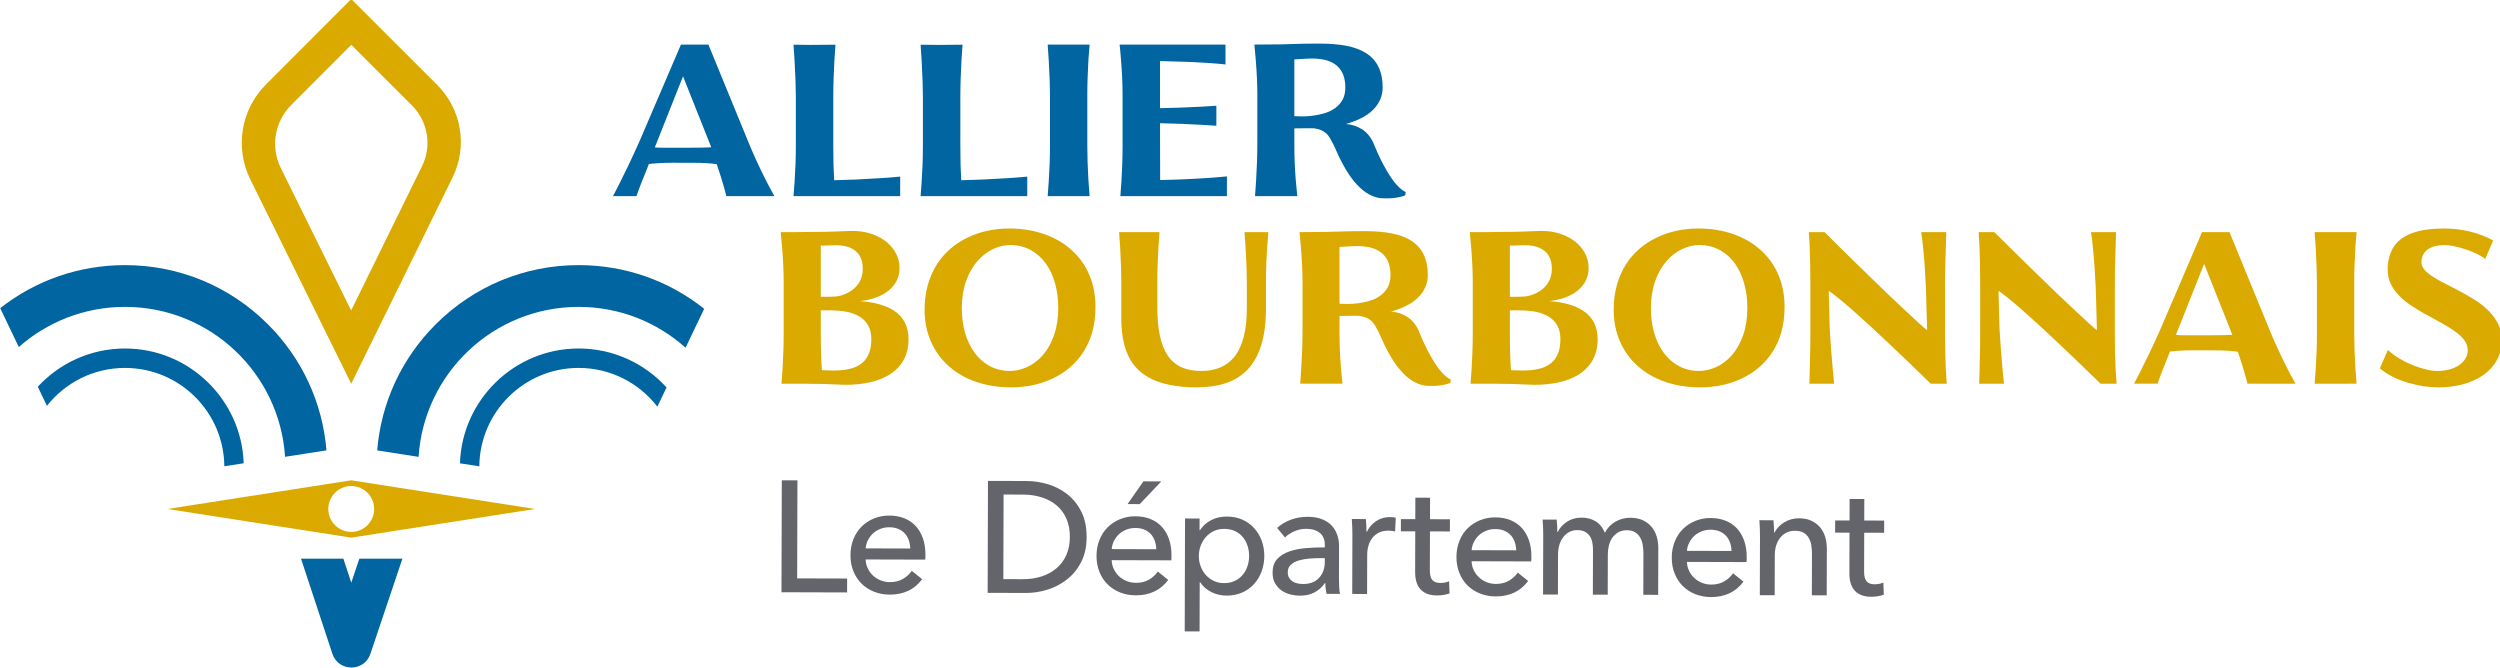
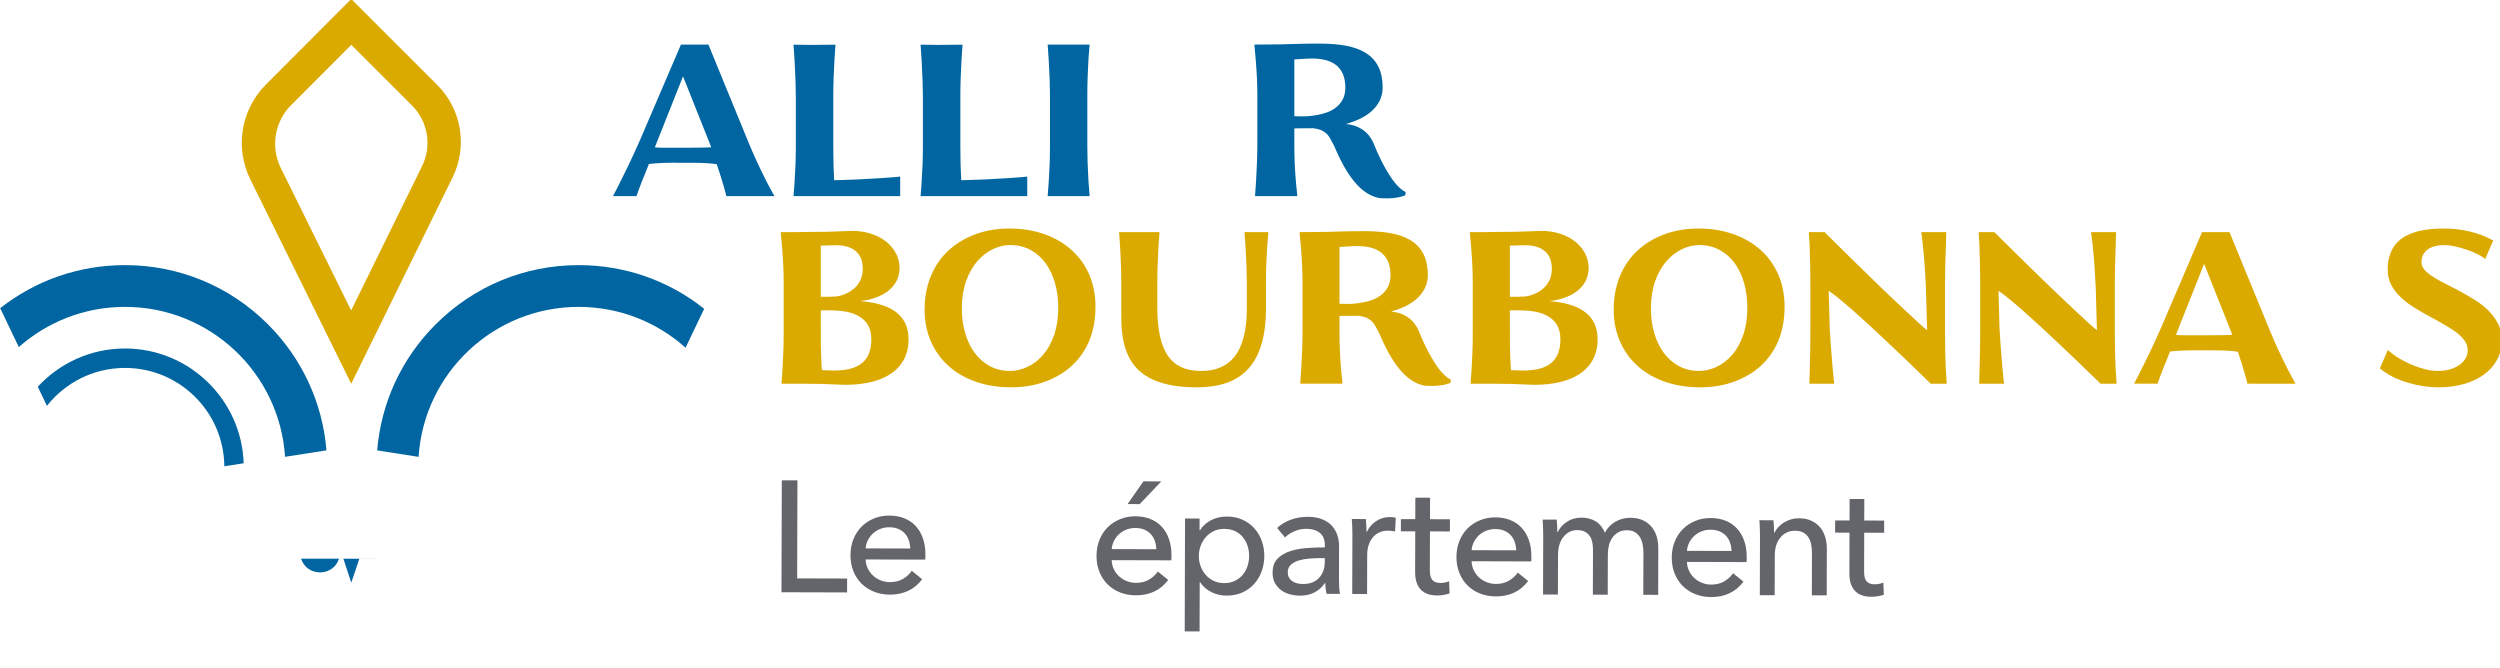
<svg xmlns="http://www.w3.org/2000/svg" xmlns:ns1="http://sodipodi.sourceforge.net/DTD/sodipodi-0.dtd" xmlns:ns2="http://www.inkscape.org/namespaces/inkscape" width="241.197mm" height="64.455mm" viewBox="0 0 241.197 64.455" version="1.1" id="svg1872" ns1:docname="logoAllierDepartement.svg" ns2:version="1.0.1 (3bc2e813f5, 2020-09-07)">
  <defs id="defs1866">
    <clipPath clipPathUnits="userSpaceOnUse" id="clipPath2451">
      <path d="M 0,595.276 H 841.89 V 0 H 0 Z" id="path2449" />
    </clipPath>
  </defs>
  <ns1:namedview id="base" pagecolor="#ffffff" bordercolor="#666666" borderopacity="1.0" ns2:pageopacity="0.0" ns2:pageshadow="2" ns2:zoom="0.98994949" ns2:cx="512.42516" ns2:cy="420.85603" ns2:document-units="mm" ns2:current-layer="layer1" ns2:document-rotation="0" showgrid="false" ns2:window-width="2880" ns2:window-height="1526" ns2:window-x="-11" ns2:window-y="-11" ns2:window-maximized="1" fit-margin-top="0" fit-margin-left="0" fit-margin-right="0" fit-margin-bottom="0" />
  <g ns2:label="Calque 1" ns2:groupmode="layer" id="layer1" transform="translate(46.03,-19.355)">
    <g id="g2447" clip-path="url(#clipPath2451)" transform="matrix(0.353,0,0,-0.353,-78.658,169.557)">
      <g id="g2453" transform="translate(126.592,330.254)">
        <path d="m 0,0 c -9.413,0 -17.899,-4.03 -23.835,-10.45 l 2.5,-5.225 c 4.974,6.309 12.678,10.364 21.335,10.364 14.906,0 27.002,-12.01 27.151,-26.881 l 5.29,0.825 C 31.857,-13.973 17.534,0 0,0" style="fill:#0065a1;fill-opacity:1;fill-rule:nonzero;stroke:none" id="path2455" />
      </g>
      <g id="g2457" transform="translate(250.584,324.943)">
-         <path d="m 0,0 c 8.759,0 16.544,-4.15 21.51,-10.587 l 2.512,5.251 C 18.079,1.201 9.51,5.311 0,5.311 c -17.539,0 -31.865,-13.981 -32.442,-31.382 l 5.29,-0.825 C -27.01,-12.018 -14.911,0 0,0" style="fill:#0065a1;fill-opacity:1;fill-rule:nonzero;stroke:none" id="path2459" />
-       </g>
+         </g>
      <g id="g2461" transform="translate(126.592,353.042)">
        <path d="m 0,0 c -12.526,0 -24.414,-4.142 -34.105,-11.774 l 5.083,-10.624 c 7.732,6.834 17.892,10.984 29.022,10.984 23.251,0 42.271,-18.099 43.748,-40.977 l 11.315,1.765 C 53.99,-37.613 48.41,-25.522 39.073,-16.184 28.636,-5.748 14.76,0 0,0" style="fill:#0065a1;fill-opacity:1;fill-rule:nonzero;stroke:none" id="path2463" />
      </g>
      <g id="g2465" transform="translate(250.584,341.628)">
        <path d="m 0,0 c 11.226,0 21.464,-4.221 29.22,-11.16 l 5.089,10.637 C 24.581,7.212 12.614,11.414 0,11.414 c -14.76,0 -28.636,-5.748 -39.073,-16.185 -9.341,-9.34 -14.922,-21.437 -15.991,-34.456 l 11.315,-1.765 C -42.279,-18.107 -23.256,0 0,0" style="fill:#0065a1;fill-opacity:1;fill-rule:nonzero;stroke:none" id="path2467" />
      </g>
      <g id="g2469" transform="translate(188.431,280.123)">
-         <path d="m 0,0 c -3.463,0 -6.269,2.807 -6.269,6.269 0,3.463 2.806,6.27 6.269,6.27 3.463,0 6.269,-2.807 6.269,-6.27 C 6.269,2.807 3.463,0 0,0 M 0,14.106 -50.23,6.27 0,-1.567 50.232,6.269 Z" style="fill:#dbaa00;fill-opacity:1;fill-rule:nonzero;stroke:none" id="path2471" />
-       </g>
+         </g>
      <g id="g2473" transform="translate(190.646,272.815)">
-         <path d="M 0,0 -2.206,-6.559 -4.37,0 h -11.576 l 8.575,-25.994 c 1.649,-4.997 8.71,-5.018 10.388,-0.03 L 11.771,0 Z" style="fill:#0065a1;fill-opacity:1;fill-rule:nonzero;stroke:none" id="path2475" />
+         <path d="M 0,0 -2.206,-6.559 -4.37,0 h -11.576 c 1.649,-4.997 8.71,-5.018 10.388,-0.03 L 11.771,0 Z" style="fill:#0065a1;fill-opacity:1;fill-rule:nonzero;stroke:none" id="path2475" />
      </g>
      <g id="g2477" transform="translate(188.431,425.769)">
        <path d="m 0,0 -23.329,-23.373 c -6.824,-6.837 -8.537,-17.26 -4.26,-25.922 l 27.581,-55.855 27.71,56.401 c 4.151,8.448 2.465,18.601 -4.193,25.255 z m 0.008,-12.522 16.603,-16.592 c 4.362,-4.359 5.466,-11.011 2.747,-16.547 L -0.028,-85.118 -19.251,-46.19 c -2.839,5.75 -1.702,12.669 2.828,17.207 z" style="fill:#dbaa00;fill-opacity:1;fill-rule:nonzero;stroke:none" id="path2479" />
      </g>
      <g id="g2481" transform="translate(271.397,385.219)">
        <path d="m 0,0 c 0.58,-0.061 1.341,-0.09 2.281,-0.09 h 1.052 1.109 5.163 c 2.782,0 4.725,0.039 5.825,0.119 L 7.714,19.421 Z M 14.65,28.098 25.724,1.081 c 1.264,-3.082 2.842,-6.505 4.744,-10.268 0.68,-1.34 1.421,-2.721 2.222,-4.141 H 19.541 c 0.02,0 -0.029,0.228 -0.149,0.69 -0.3,1.16 -0.749,2.711 -1.352,4.652 l -1.109,3.394 c -0.581,0.099 -1.441,0.189 -2.582,0.268 -1.042,0.082 -2.653,0.121 -4.833,0.121 H 4.682 c -2.222,0 -4.322,-0.111 -6.303,-0.331 l -1.021,-2.611 c -0.6,-1.401 -1.2,-2.922 -1.8,-4.563 l -0.571,-1.62 h -6.424 l 0.36,0.69 c 0.561,1.039 1.331,2.561 2.311,4.563 1.121,2.221 2.192,4.462 3.212,6.724 l 1.532,3.393 11.167,26.056 z" style="fill:#0065a1;fill-opacity:1;fill-rule:nonzero;stroke:none" id="path2483" />
      </g>
      <g id="g2485" transform="translate(309.941,399.058)">
        <path d="m 0,0 c 0,2.361 -0.112,5.563 -0.331,9.605 -0.121,2.061 -0.22,3.603 -0.3,4.624 2.081,-0.041 3.611,-0.061 4.592,-0.061 1.541,0 3.833,0.02 6.874,0.061 C 10.615,11.567 10.446,8.505 10.325,5.044 10.265,3.362 10.235,1.68 10.235,0 v -13.509 c 0,-3.683 0.08,-6.784 0.24,-9.306 3.582,0.061 7.835,0.25 12.758,0.571 1.642,0.099 3.402,0.24 5.285,0.42 v -5.343 H -0.631 c 0.199,2.221 0.379,5.133 0.539,8.735 0.06,1.621 0.092,3.262 0.092,4.923 z" style="fill:#0065a1;fill-opacity:1;fill-rule:nonzero;stroke:none" id="path2487" />
      </g>
      <g id="g2489" transform="translate(344.67,399.058)">
        <path d="m 0,0 c 0,2.361 -0.111,5.563 -0.331,9.605 -0.121,2.061 -0.22,3.603 -0.3,4.624 2.081,-0.041 3.611,-0.061 4.592,-0.061 1.541,0 3.833,0.02 6.874,0.061 C 10.616,11.567 10.446,8.505 10.325,5.044 10.267,3.362 10.235,1.68 10.235,0 v -13.509 c 0,-3.683 0.08,-6.784 0.24,-9.306 3.582,0.061 7.835,0.25 12.759,0.571 1.641,0.099 3.401,0.24 5.284,0.42 v -5.343 H -0.631 c 0.199,2.221 0.379,5.133 0.539,8.735 0.06,1.621 0.092,3.262 0.092,4.923 z" style="fill:#0065a1;fill-opacity:1;fill-rule:nonzero;stroke:none" id="path2491" />
      </g>
      <g id="g2493" transform="translate(379.401,399.538)">
        <path d="m 0,0 c 0,2.361 -0.111,5.483 -0.331,9.366 -0.121,1.921 -0.22,3.393 -0.3,4.413 H 10.835 C 10.596,11.396 10.414,8.455 10.296,4.953 10.235,3.311 10.206,1.661 10.206,0 v -14.018 c 0,-2.702 0.1,-5.794 0.301,-9.277 0.118,-1.902 0.228,-3.352 0.328,-4.352 H -0.631 c 0.199,2.221 0.379,5.133 0.539,8.736 0.06,1.62 0.092,3.251 0.092,4.893 z" style="fill:#0065a1;fill-opacity:1;fill-rule:nonzero;stroke:none" id="path2495" />
      </g>
      <g id="g2497" transform="translate(399.243,399.718)">
-         <path d="m 0,0 c 0,2.721 -0.141,5.823 -0.42,9.306 -0.141,1.861 -0.272,3.292 -0.392,4.293 H 28.127 V 8.165 c -2.181,0.26 -5.464,0.491 -9.847,0.691 -2.741,0.099 -5.422,0.179 -8.045,0.24 V -3.782 c 3.983,0.079 7.614,0.21 10.897,0.391 l 4.503,0.269 v -5.462 c -2.402,0.18 -5.534,0.35 -9.396,0.51 l -6.004,0.18 0.032,-15.52 c 4.041,0.059 8.464,0.25 13.267,0.571 1.562,0.099 3.221,0.239 4.984,0.419 v -5.403 h -29.12 c 0.22,2.502 0.391,5.414 0.51,8.736 0.06,1.619 0.092,3.26 0.092,4.923 z" style="fill:#0065a1;fill-opacity:1;fill-rule:nonzero;stroke:none" id="path2499" />
-       </g>
+         </g>
      <g id="g2501" transform="translate(448.624,409.414)">
        <path d="m 0,0 -1.381,-0.09 c -0.601,-0.04 -0.951,-0.06 -1.052,-0.06 v -15.52 c 0.641,-0.04 1.321,-0.06 2.042,-0.06 2.082,0 4.082,0.27 6.003,0.81 2.342,0.662 4.033,1.871 5.074,3.633 0.538,0.94 0.811,2.102 0.811,3.483 0,2.54 -0.73,4.481 -2.192,5.822 C 7.845,-0.641 5.633,0.05 2.671,0.09 1.851,0.09 0.959,0.06 0,0 m 27.858,-37.313 c -0.543,-0.201 -1.082,-0.361 -1.623,-0.479 -1.061,-0.222 -2.101,-0.331 -3.121,-0.331 -0.6,-0.02 -1.33,0 -2.191,0.06 -2.542,0.42 -4.893,1.96 -7.054,4.622 -1.842,2.221 -3.672,5.483 -5.495,9.786 -0.461,0.901 -0.831,1.586 -1.109,2.057 -0.283,0.469 -0.601,0.875 -0.962,1.215 -0.421,0.38 -0.901,0.685 -1.44,0.916 -0.542,0.23 -1.212,0.395 -2.011,0.496 H 0.36 c -1.201,0 -2.133,-0.012 -2.793,-0.031 v -4.953 c 0,-2.922 0.131,-6.004 0.39,-9.245 0.101,-1.221 0.241,-2.663 0.421,-4.323 h -11.556 c 0.199,2.402 0.379,5.534 0.539,9.396 0.061,1.719 0.09,3.452 0.09,5.193 v 13.177 c 0,2.723 -0.141,5.825 -0.419,9.307 -0.142,1.821 -0.27,3.273 -0.392,4.353 2.222,0 4.634,0.02 7.235,0.059 1.221,0.019 2.973,0.07 5.254,0.15 1.1,0.04 2.882,0.06 5.342,0.06 2.762,0 5.195,-0.199 7.297,-0.599 2.101,-0.401 3.869,-1.052 5.31,-1.952 3.083,-1.921 4.626,-5.063 4.626,-9.425 0,-2.422 -0.943,-4.523 -2.822,-6.304 -1.664,-1.581 -4.075,-2.813 -7.236,-3.693 1.642,-0.14 3.082,-0.6 4.322,-1.381 1.563,-0.981 2.723,-2.472 3.484,-4.473 1.019,-2.521 2.129,-4.803 3.332,-6.845 1.021,-1.74 1.922,-3.031 2.7,-3.871 0.94,-1.041 1.783,-1.722 2.524,-2.041 z" style="fill:#0065a1;fill-opacity:1;fill-rule:nonzero;stroke:none" id="path2503" />
      </g>
      <g id="g2505" transform="translate(328.62,337.982)">
        <path d="m 0,0 c -1.1,1.06 -2.601,1.81 -4.503,2.251 -1.421,0.301 -3.133,0.451 -5.134,0.451 h -2.22 v -5.704 c 0,-4.583 0.1,-8.135 0.299,-10.656 0.481,0 1.182,-0.02 2.103,-0.061 l 1.049,-0.031 1.112,0.031 c 3.061,0.08 5.367,0.812 6.919,2.192 1.549,1.381 2.325,3.492 2.325,6.334 C 1.95,-2.992 1.301,-1.261 0,0 m -11.287,20.383 c -0.24,0 -0.431,0.009 -0.57,0.029 V 6.395 h 1.59 c 0.181,0 0.341,0.01 0.481,0.029 h 0.571 c 0.238,0 0.42,0.01 0.54,0.03 h 0.33 c 0.92,0 1.902,0.21 2.941,0.63 1.402,0.541 2.543,1.332 3.422,2.372 1.061,1.261 1.591,2.801 1.591,4.623 0,2.12 -0.639,3.722 -1.922,4.803 -1.259,1.08 -3.11,1.621 -5.551,1.621 -0.4,0 -0.712,-0.01 -0.931,-0.031 -0.922,-0.039 -1.581,-0.06 -1.982,-0.06 -0.1,-0.02 -0.269,-0.029 -0.51,-0.029 m -10.717,-9.997 c 0,2.741 -0.141,5.854 -0.42,9.336 -0.141,1.821 -0.269,3.273 -0.391,4.354 h 3.993 c 0.961,0 2.361,0.019 4.204,0.058 0.921,0.021 2.28,0.031 4.082,0.031 0.44,0 1.081,0.02 1.922,0.06 1.639,0.08 3.011,0.129 4.111,0.15 0.261,0.02 0.651,0.03 1.17,0.03 0.561,0 0.982,-0.01 1.261,-0.03 1.623,-0.101 3.147,-0.42 4.579,-0.961 1.431,-0.54 2.675,-1.25 3.737,-2.13 1.08,-0.921 1.921,-1.977 2.522,-3.168 0.599,-1.19 0.9,-2.467 0.9,-3.827 0,-2.501 -1.01,-4.573 -3.031,-6.214 C 5.692,7.314 4.567,6.695 3.258,6.214 1.946,5.734 0.5,5.404 -1.081,5.223 c 3.984,-0.3 7.075,-1.18 9.275,-2.642 2.623,-1.74 3.932,-4.333 3.932,-7.774 0,-2.161 -0.445,-4.048 -1.334,-5.659 -0.892,-1.611 -2.168,-2.937 -3.826,-3.977 -1.482,-0.941 -3.249,-1.646 -5.298,-2.116 -2.053,-0.471 -4.31,-0.706 -6.77,-0.706 l -1.111,0.031 c -3.443,0.179 -6.885,0.269 -10.326,0.269 h -6.065 c 0.221,2.501 0.392,5.414 0.51,8.737 0.061,1.619 0.09,3.25 0.09,4.892 z" style="fill:#dbaa00;fill-opacity:1;fill-rule:nonzero;stroke:none" id="path2507" />
      </g>
      <g id="g2509" transform="translate(363.831,357.419)">
        <path d="m 0,0 c -1.581,-0.751 -2.992,-1.836 -4.231,-3.257 -1.343,-1.521 -2.393,-3.377 -3.152,-5.568 -0.761,-2.192 -1.142,-4.649 -1.142,-7.369 0,-2.383 0.295,-4.604 0.885,-6.665 0.59,-2.062 1.446,-3.863 2.568,-5.403 1.14,-1.581 2.525,-2.813 4.157,-3.693 1.63,-0.881 3.448,-1.331 5.449,-1.35 1.64,0 3.252,0.364 4.833,1.096 1.581,0.73 2.991,1.796 4.231,3.196 1.322,1.522 2.357,3.372 3.108,5.554 0.75,2.182 1.125,4.662 1.125,7.444 0,2.362 -0.29,4.578 -0.87,6.65 -0.58,2.07 -1.421,3.876 -2.521,5.418 -1.141,1.58 -2.522,2.811 -4.143,3.691 C 8.675,0.626 6.856,1.085 4.834,1.126 3.193,1.126 1.581,0.75 0,0 m 13.9,4.128 c 2.901,-1.001 5.403,-2.443 7.503,-4.323 2.121,-1.881 3.753,-4.143 4.894,-6.783 1.14,-2.643 1.711,-5.564 1.711,-8.766 0,-4.904 -1.12,-9.057 -3.362,-12.458 -2.062,-3.163 -4.894,-5.573 -8.495,-7.235 -3.323,-1.56 -7.065,-2.341 -11.228,-2.341 -3.441,0 -6.607,0.494 -9.5,1.485 -2.892,0.991 -5.388,2.417 -7.49,4.278 -2.121,1.88 -3.757,4.138 -4.908,6.77 -1.152,2.632 -1.727,5.539 -1.727,8.72 0,2.401 0.296,4.648 0.886,6.739 0.59,2.09 1.427,3.978 2.508,5.658 1.02,1.602 2.256,3.023 3.707,4.264 1.45,1.24 3.057,2.271 4.817,3.091 3.381,1.602 7.124,2.402 11.228,2.402 3.401,0 6.553,-0.501 9.456,-1.501" style="fill:#dbaa00;fill-opacity:1;fill-rule:nonzero;stroke:none" id="path2511" />
      </g>
      <g id="g2513" transform="translate(408.739,341.523)">
        <path d="m 0,0 c 0,-5.943 0.93,-10.316 2.791,-13.119 0.962,-1.44 2.2,-2.516 3.723,-3.226 1.52,-0.711 3.352,-1.065 5.494,-1.065 3.942,0 6.953,1.279 9.034,3.842 2.281,2.861 3.423,7.284 3.423,13.268 v 7.114 c 0,2.322 -0.111,5.423 -0.331,9.307 -0.119,1.92 -0.221,3.391 -0.301,4.412 H 30.35 C 30.088,17.811 29.898,14.87 29.778,11.708 29.717,10.086 29.688,8.455 29.688,6.814 V -0.42 c 0,-7.605 -1.692,-13.159 -5.073,-16.661 -1.603,-1.661 -3.556,-2.877 -5.869,-3.647 -2.311,-0.77 -4.967,-1.156 -7.969,-1.156 -5.585,0 -9.987,0.911 -13.21,2.732 -2.821,1.58 -4.811,3.912 -5.973,6.995 -0.961,2.461 -1.442,5.612 -1.442,9.455 v 9.426 c 0,2.742 -0.099,5.874 -0.299,9.397 -0.121,1.92 -0.22,3.391 -0.3,4.412 H 0.6 C 0.379,18.031 0.209,15.08 0.09,11.677 0.029,10.036 0,8.385 0,6.724 Z" style="fill:#dbaa00;fill-opacity:1;fill-rule:nonzero;stroke:none" id="path2515" />
      </g>
      <g id="g2517" transform="translate(460.97,358.154)">
        <path d="m 0,0 -1.381,-0.09 c -0.601,-0.04 -0.951,-0.06 -1.052,-0.06 v -15.52 c 0.641,-0.04 1.321,-0.059 2.042,-0.059 2.082,0 4.082,0.269 6.003,0.809 2.342,0.662 4.033,1.871 5.074,3.633 0.54,0.94 0.811,2.102 0.811,3.483 0,2.54 -0.73,4.481 -2.192,5.822 C 7.845,-0.641 5.633,0.05 2.671,0.09 1.851,0.09 0.959,0.06 0,0 m 27.856,-37.313 c -0.54,-0.201 -1.08,-0.361 -1.621,-0.479 -1.061,-0.222 -2.101,-0.331 -3.121,-0.331 -0.6,-0.02 -1.332,0 -2.191,0.06 -2.542,0.42 -4.894,1.961 -7.055,4.622 -1.841,2.221 -3.673,5.483 -5.494,9.786 -0.461,0.901 -0.831,1.586 -1.109,2.057 -0.283,0.469 -0.601,0.875 -0.962,1.215 -0.421,0.38 -0.902,0.685 -1.441,0.916 -0.541,0.23 -1.211,0.395 -2.01,0.496 H 0.36 c -1.201,0 -2.133,-0.012 -2.793,-0.031 v -4.953 c 0,-2.922 0.131,-6.004 0.39,-9.245 0.101,-1.221 0.241,-2.663 0.421,-4.323 h -11.556 c 0.199,2.402 0.379,5.534 0.539,9.396 0.061,1.719 0.09,3.452 0.09,5.193 v 13.177 c 0,2.723 -0.141,5.825 -0.419,9.307 -0.142,1.821 -0.271,3.273 -0.392,4.353 2.222,0 4.634,0.02 7.235,0.059 1.221,0.021 2.973,0.07 5.254,0.15 1.1,0.04 2.882,0.06 5.342,0.06 2.762,0 5.195,-0.199 7.295,-0.599 2.102,-0.401 3.872,-1.052 5.312,-1.951 3.083,-1.922 4.624,-5.064 4.624,-9.426 0,-2.422 -0.941,-4.523 -2.821,-6.304 -1.661,-1.581 -4.073,-2.813 -7.235,-3.693 1.642,-0.14 3.082,-0.6 4.323,-1.38 1.561,-0.982 2.722,-2.473 3.483,-4.474 1.019,-2.521 2.129,-4.803 3.332,-6.845 1.02,-1.74 1.92,-3.03 2.7,-3.871 0.94,-1.041 1.783,-1.722 2.524,-2.041 z" style="fill:#dbaa00;fill-opacity:1;fill-rule:nonzero;stroke:none" id="path2519" />
      </g>
      <g id="g2521" transform="translate(516.955,337.982)">
        <path d="m 0,0 c -1.1,1.06 -2.601,1.81 -4.503,2.251 -1.421,0.301 -3.134,0.451 -5.135,0.451 h -2.22 v -5.704 c 0,-4.583 0.101,-8.135 0.3,-10.656 0.48,0 1.182,-0.02 2.102,-0.061 l 1.05,-0.031 1.112,0.031 c 3.062,0.08 5.367,0.812 6.917,2.192 1.551,1.381 2.326,3.492 2.326,6.334 C 1.949,-2.992 1.301,-1.261 0,0 m -11.287,20.383 c -0.24,0 -0.432,0.009 -0.571,0.029 V 6.395 h 1.591 c 0.181,0 0.341,0.01 0.481,0.029 h 0.57 c 0.238,0 0.421,0.01 0.541,0.03 h 0.33 c 0.92,0 1.901,0.21 2.941,0.63 1.401,0.541 2.542,1.332 3.423,2.372 1.06,1.261 1.589,2.801 1.589,4.623 0,2.12 -0.638,3.722 -1.922,4.803 -1.258,1.08 -3.109,1.621 -5.551,1.621 -0.401,0 -0.71,-0.01 -0.93,-0.031 -0.923,-0.039 -1.581,-0.06 -1.982,-0.06 -0.101,-0.02 -0.269,-0.029 -0.51,-0.029 m -10.718,-9.997 c 0,2.741 -0.14,5.854 -0.42,9.336 -0.14,1.821 -0.269,3.273 -0.39,4.354 h 3.993 c 0.961,0 2.361,0.019 4.204,0.058 0.919,0.021 2.279,0.031 4.082,0.031 0.44,0 1.08,0.02 1.92,0.06 1.64,0.08 3.013,0.129 4.113,0.15 0.261,0.02 0.65,0.03 1.172,0.03 0.559,0 0.979,-0.01 1.26,-0.03 1.621,-0.101 3.146,-0.42 4.578,-0.961 1.431,-0.54 2.677,-1.25 3.737,-2.13 1.08,-0.921 1.921,-1.977 2.522,-3.168 0.597,-1.19 0.9,-2.467 0.9,-3.827 C 9.666,11.788 8.655,9.716 6.634,8.075 5.691,7.314 4.567,6.695 3.258,6.214 1.945,5.734 0.5,5.404 -1.081,5.223 c 3.982,-0.3 7.075,-1.18 9.274,-2.642 2.623,-1.74 3.932,-4.333 3.932,-7.774 0,-2.161 -0.444,-4.048 -1.334,-5.659 -0.891,-1.611 -2.168,-2.937 -3.827,-3.977 -1.48,-0.941 -3.247,-1.646 -5.296,-2.116 -2.055,-0.471 -4.311,-0.706 -6.771,-0.706 l -1.111,0.031 c -3.442,0.179 -6.884,0.269 -10.326,0.269 h -6.064 c 0.221,2.501 0.39,5.414 0.51,8.737 0.06,1.619 0.089,3.25 0.089,4.892 z" style="fill:#dbaa00;fill-opacity:1;fill-rule:nonzero;stroke:none" id="path2523" />
      </g>
      <g id="g2525" transform="translate(552.165,357.419)">
        <path d="m 0,0 c -1.581,-0.751 -2.992,-1.836 -4.231,-3.257 -1.343,-1.521 -2.391,-3.377 -3.152,-5.568 -0.761,-2.192 -1.141,-4.649 -1.141,-7.369 0,-2.383 0.295,-4.604 0.885,-6.665 0.591,-2.062 1.447,-3.863 2.567,-5.403 1.141,-1.581 2.527,-2.813 4.157,-3.693 1.631,-0.881 3.449,-1.331 5.45,-1.35 1.638,0 3.252,0.364 4.832,1.096 1.581,0.73 2.991,1.796 4.231,3.196 1.323,1.522 2.358,3.372 3.108,5.554 0.75,2.182 1.127,4.662 1.127,7.444 0,2.362 -0.29,4.578 -0.87,6.65 -0.58,2.07 -1.421,3.876 -2.522,5.418 -1.141,1.58 -2.522,2.811 -4.143,3.691 C 8.675,0.626 6.856,1.085 4.835,1.126 3.194,1.126 1.582,0.75 0,0 m 13.901,4.128 c 2.901,-1.001 5.403,-2.443 7.505,-4.323 2.119,-1.881 3.751,-4.143 4.892,-6.783 1.139,-2.643 1.711,-5.564 1.711,-8.766 0,-4.904 -1.121,-9.057 -3.362,-12.458 -2.061,-3.163 -4.892,-5.573 -8.495,-7.235 -3.322,-1.56 -7.065,-2.341 -11.229,-2.341 -3.44,0 -6.606,0.494 -9.5,1.485 -2.891,0.991 -5.387,2.417 -7.488,4.278 -2.122,1.88 -3.759,4.138 -4.909,6.77 -1.151,2.632 -1.725,5.539 -1.725,8.72 0,2.401 0.294,4.648 0.884,6.739 0.59,2.09 1.427,3.978 2.507,5.658 1.022,1.602 2.256,3.023 3.708,4.264 1.449,1.24 3.057,2.271 4.817,3.091 3.38,1.602 7.123,2.402 11.227,2.402 3.401,0 6.555,-0.501 9.457,-1.501" style="fill:#dbaa00;fill-opacity:1;fill-rule:nonzero;stroke:none" id="path2527" />
      </g>
      <g id="g2529" transform="translate(620.127,320.63)">
        <path d="m 0,0 c -5.282,5.143 -9.236,8.935 -11.855,11.377 -2.662,2.542 -5.764,5.394 -9.308,8.556 -3.323,2.9 -5.564,4.713 -6.723,5.433 l 0.271,-10.236 c 0.178,-3.263 0.448,-6.915 0.811,-10.958 0.137,-1.601 0.237,-2.63 0.297,-3.091 L -26.385,0 h -6.786 l 0.062,2.072 0.178,7.685 c 0.021,1.02 0.031,2.531 0.031,4.532 v 13.509 c 0,3.142 -0.07,6.514 -0.209,10.115 l -0.212,3.513 h 4.296 c 4.88,-4.843 9.022,-8.915 12.426,-12.217 3.381,-3.303 6.533,-6.315 9.455,-9.036 3.184,-3.002 5.233,-4.854 6.153,-5.553 L -1.32,26.266 c -0.181,4.084 -0.439,7.755 -0.779,11.017 -0.122,1.321 -0.292,2.702 -0.511,4.143 H 4.235 C 4.235,40.665 4.182,38.834 4.082,35.933 3.965,33.29 3.904,30.369 3.904,27.167 V 13.629 c 0,-3.683 0.08,-7.065 0.24,-10.146 L 4.235,2.311 C 4.252,1.61 4.305,0.841 4.385,0 Z" style="fill:#dbaa00;fill-opacity:1;fill-rule:nonzero;stroke:none" id="path2531" />
      </g>
      <g id="g2533" transform="translate(666.538,320.63)">
        <path d="m 0,0 c -5.285,5.143 -9.236,8.935 -11.859,11.377 -2.663,2.542 -5.764,5.394 -9.304,8.556 -3.323,2.9 -5.565,4.713 -6.727,5.433 l 0.27,-10.236 c 0.183,-3.263 0.453,-6.915 0.812,-10.958 0.141,-1.601 0.239,-2.63 0.301,-3.091 L -26.388,0 h -6.783 l 0.059,2.072 0.181,7.685 c 0.021,1.02 0.028,2.531 0.028,4.532 v 13.509 c 0,3.142 -0.07,6.514 -0.209,10.115 l -0.21,3.513 h 4.291 c 4.884,-4.843 9.028,-8.915 12.428,-12.217 3.383,-3.303 6.537,-6.315 9.458,-9.036 3.18,-3.002 5.233,-4.854 6.154,-5.553 L -1.32,26.266 c -0.181,4.084 -0.443,7.755 -0.784,11.017 -0.117,1.321 -0.287,2.702 -0.51,4.143 H 4.231 C 4.231,40.665 4.182,38.834 4.082,35.933 3.96,33.29 3.9,30.369 3.9,27.167 V 13.629 C 3.9,9.946 3.98,6.564 4.14,3.483 L 4.231,2.311 C 4.251,1.61 4.301,0.841 4.381,0 Z" style="fill:#dbaa00;fill-opacity:1;fill-rule:nonzero;stroke:none" id="path2535" />
      </g>
      <g id="g2537" transform="translate(687.129,333.96)">
        <path d="m 0,0 c 0.58,-0.061 1.341,-0.09 2.283,-0.09 h 1.048 1.113 5.164 c 2.779,0 4.72,0.039 5.822,0.119 L 7.715,19.423 Z M 14.649,28.097 25.726,1.081 c 1.26,-3.082 2.841,-6.505 4.744,-10.268 0.68,-1.34 1.42,-2.721 2.22,-4.141 H 19.544 c 0.019,0 -0.032,0.228 -0.152,0.69 -0.3,1.16 -0.75,2.711 -1.349,4.652 l -1.112,3.394 c -0.582,0.099 -1.441,0.189 -2.58,0.268 -1.043,0.082 -2.652,0.121 -4.834,0.121 H 4.685 c -2.224,0 -4.323,-0.111 -6.306,-0.331 L -2.64,-7.145 c -0.6,-1.401 -1.203,-2.922 -1.803,-4.563 l -0.57,-1.62 h -6.424 l 0.363,0.69 c 0.558,1.039 1.328,2.561 2.308,4.563 1.124,2.221 2.193,4.462 3.215,6.724 l 1.529,3.393 11.166,26.055 z" style="fill:#dbaa00;fill-opacity:1;fill-rule:nonzero;stroke:none" id="path2539" />
      </g>
      <g id="g2541" transform="translate(725.673,348.278)">
-         <path d="m 0,0 c 0,2.361 -0.112,5.482 -0.331,9.366 -0.122,1.921 -0.221,3.391 -0.301,4.413 H 10.836 C 10.596,11.396 10.417,8.455 10.295,4.953 10.236,3.311 10.204,1.661 10.204,0 v -14.018 c 0,-2.703 0.101,-5.794 0.303,-9.277 0.117,-1.902 0.228,-3.352 0.329,-4.352 H -0.632 c 0.199,2.221 0.381,5.133 0.542,8.736 0.058,1.62 0.09,3.251 0.09,4.893 z" style="fill:#dbaa00;fill-opacity:1;fill-rule:nonzero;stroke:none" id="path2543" />
-       </g>
+         </g>
      <g id="g2545" transform="translate(745.063,329.846)">
        <path d="m 0,0 c 0.883,-0.82 1.912,-1.586 3.092,-2.296 1.182,-0.711 2.411,-1.327 3.694,-1.846 1.241,-0.501 2.445,-0.892 3.617,-1.171 1.17,-0.28 2.195,-0.42 3.077,-0.42 1.199,0 2.321,0.14 3.361,0.42 1.043,0.279 1.93,0.68 2.671,1.2 0.74,0.521 1.311,1.131 1.713,1.831 0.401,0.701 0.598,1.451 0.598,2.251 0,0.921 -0.294,1.797 -0.884,2.627 -0.59,0.831 -1.437,1.646 -2.538,2.448 -0.98,0.699 -2.151,1.429 -3.509,2.191 -0.202,0.1 -0.501,0.27 -0.903,0.51 -3.1,1.641 -5.494,3.011 -7.175,4.112 -2.839,1.802 -4.832,3.832 -5.973,6.094 -0.601,1.18 -0.9,2.572 -0.9,4.174 0,1.6 0.289,3.121 0.869,4.561 1.121,2.842 3.593,4.764 7.418,5.764 1.918,0.5 4.34,0.75 7.262,0.75 2.283,0 4.555,-0.264 6.817,-0.795 2.26,-0.53 4.421,-1.356 6.483,-2.477 l -2.193,-5.072 c -0.421,0.4 -1.075,0.825 -1.965,1.276 -0.891,0.45 -1.878,0.864 -2.959,1.245 -2.581,0.86 -4.62,1.291 -6.121,1.291 -2.044,0 -3.615,-0.411 -4.716,-1.231 -1.1,-0.821 -1.648,-1.991 -1.648,-3.512 0,-0.721 0.294,-1.411 0.884,-2.071 0.59,-0.661 1.445,-1.341 2.568,-2.042 1.16,-0.72 2.332,-1.361 3.51,-1.921 3.305,-1.661 5.986,-3.152 8.047,-4.472 2.8,-1.842 4.8,-3.974 6.004,-6.394 0.621,-1.261 0.931,-2.701 0.931,-4.323 0,-2.021 -0.436,-3.828 -1.308,-5.419 -0.87,-1.59 -2.085,-2.946 -3.648,-4.067 -1.581,-1.122 -3.426,-1.972 -5.537,-2.552 -2.112,-0.581 -4.337,-0.871 -6.678,-0.871 -2.804,0 -5.583,0.411 -8.345,1.231 -3.225,0.941 -5.825,2.262 -7.808,3.963 z" style="fill:#dbaa00;fill-opacity:1;fill-rule:nonzero;stroke:none" id="path2547" />
      </g>
      <g id="g2549" transform="translate(310.304,267.424)">
        <path d="m 0,0 13.656,-0.04 -0.011,-3.803 -17.934,0.052 0.088,30.596 4.278,-0.012 z" style="fill:#63656a;fill-opacity:1;fill-rule:nonzero;stroke:none" id="path2551" />
      </g>
      <g id="g2553" transform="translate(341.213,275.586)">
        <path d="M 0,0 C -0.027,0.806 -0.162,1.563 -0.404,2.271 -0.648,2.976 -1.006,3.59 -1.479,4.11 -1.953,4.63 -2.543,5.042 -3.248,5.347 -3.953,5.651 -4.781,5.805 -5.731,5.807 -6.596,5.81 -7.411,5.661 -8.174,5.361 -8.939,5.06 -9.603,4.651 -10.166,4.135 -10.729,3.618 -11.192,3.007 -11.554,2.302 -11.917,1.597 -12.128,0.841 -12.187,0.035 Z M 4.144,-1.654 C 4.143,-1.885 4.142,-2.115 4.142,-2.346 4.141,-2.577 4.126,-2.807 4.097,-3.037 l -16.293,0.047 c 0.026,-0.859 0.219,-1.668 0.577,-2.426 0.358,-0.76 0.839,-1.42 1.442,-1.979 0.603,-0.56 1.3,-0.998 2.092,-1.314 0.791,-0.318 1.634,-0.477 2.527,-0.48 1.382,-0.003 2.579,0.295 3.589,0.897 1.01,0.603 1.804,1.335 2.383,2.198 L 3.26,-8.393 c -1.099,-1.449 -2.391,-2.514 -3.877,-3.195 -1.486,-0.682 -3.136,-1.02 -4.951,-1.015 -1.556,0.005 -2.996,0.268 -4.32,0.791 -1.323,0.522 -2.46,1.252 -3.407,2.191 -0.948,0.94 -1.695,2.072 -2.238,3.399 -0.543,1.327 -0.813,2.797 -0.808,4.41 0.004,1.585 0.276,3.047 0.814,4.385 0.538,1.338 1.284,2.481 2.239,3.429 0.956,0.948 2.084,1.686 3.385,2.216 C -8.602,8.747 -7.202,9.01 -5.7,9.005 -4.199,9.001 -2.835,8.752 -1.609,8.259 -0.384,7.766 0.653,7.056 1.503,6.132 2.352,5.208 3.005,4.089 3.463,2.778 3.921,1.465 4.149,-0.012 4.144,-1.654" style="fill:#63656a;fill-opacity:1;fill-rule:nonzero;stroke:none" id="path2555" />
      </g>
      <g id="g2557" transform="translate(366.656,267.219)">
-         <path d="m 0,0 5.359,-0.015 c 1.843,-0.006 3.551,0.249 5.123,0.763 1.571,0.514 2.927,1.259 4.068,2.235 1.141,0.976 2.03,2.184 2.669,3.623 0.637,1.438 0.959,3.066 0.964,4.881 0.006,1.901 -0.307,3.573 -0.936,5.015 -0.63,1.442 -1.512,2.647 -2.648,3.616 -1.135,0.968 -2.487,1.707 -4.055,2.216 C 8.975,22.842 7.269,23.1 5.425,23.105 L 0.067,23.12 Z M -4.201,26.849 6.3,26.819 c 1.959,-0.006 3.917,-0.3 5.874,-0.882 1.958,-0.582 3.727,-1.494 5.308,-2.737 1.581,-1.244 2.859,-2.832 3.832,-4.765 0.974,-1.933 1.458,-4.254 1.45,-6.961 C 22.756,8.852 22.26,6.584 21.275,4.671 20.29,2.757 19.003,1.177 17.415,-0.072 15.827,-1.32 14.053,-2.252 12.092,-2.865 10.131,-3.479 8.171,-3.783 6.212,-3.777 l -10.501,0.029 z" style="fill:#63656a;fill-opacity:1;fill-rule:nonzero;stroke:none" id="path2559" />
-       </g>
+         </g>
      <g id="g2561" transform="translate(403.93,287.722)">
        <path d="M 0,0 -3.326,0.01 1.011,6.221 5.892,6.206 Z m 4.529,-12.329 c -0.027,0.806 -0.162,1.563 -0.404,2.27 -0.243,0.706 -0.601,1.32 -1.075,1.84 -0.474,0.52 -1.063,0.932 -1.769,1.237 -0.705,0.304 -1.532,0.458 -2.483,0.46 -0.864,0.003 -1.679,-0.146 -2.443,-0.446 -0.764,-0.301 -1.428,-0.709 -1.991,-1.226 -0.564,-0.517 -1.027,-1.129 -1.389,-1.833 -0.362,-0.705 -0.573,-1.461 -0.633,-2.267 z m 4.144,-1.654 C 8.672,-14.214 8.672,-14.444 8.671,-14.674 8.67,-14.905 8.655,-15.135 8.626,-15.366 l -16.292,0.047 c 0.025,-0.859 0.218,-1.667 0.576,-2.427 0.358,-0.759 0.839,-1.419 1.442,-1.978 0.604,-0.56 1.3,-0.998 2.093,-1.315 0.791,-0.316 1.633,-0.476 2.526,-0.479 1.383,-0.004 2.579,0.295 3.589,0.897 1.011,0.602 1.805,1.335 2.384,2.198 l 2.846,-2.299 c -1.1,-1.449 -2.392,-2.514 -3.878,-3.196 -1.486,-0.681 -3.136,-1.019 -4.951,-1.014 -1.555,0.005 -2.996,0.268 -4.319,0.79 -1.324,0.523 -2.46,1.254 -3.408,2.192 -0.948,0.939 -1.694,2.072 -2.237,3.4 -0.544,1.326 -0.813,2.796 -0.809,4.41 0.005,1.584 0.276,3.046 0.814,4.384 0.538,1.338 1.284,2.481 2.24,3.428 0.956,0.949 2.084,1.687 3.384,2.216 1.301,0.53 2.702,0.793 4.204,0.788 1.501,-0.004 2.864,-0.253 4.09,-0.746 1.226,-0.494 2.263,-1.202 3.112,-2.127 0.849,-0.925 1.503,-2.043 1.961,-3.355 0.458,-1.312 0.685,-2.789 0.68,-4.431" style="fill:#63656a;fill-opacity:1;fill-rule:nonzero;stroke:none" id="path2563" />
      </g>
      <g id="g2565" transform="translate(433.83,273.544)">
        <path d="M 0,0 C 0.003,0.951 -0.139,1.873 -0.424,2.767 -0.71,3.661 -1.141,4.454 -1.713,5.148 -2.288,5.841 -3,6.39 -3.849,6.796 -4.698,7.201 -5.684,7.406 -6.807,7.409 -7.844,7.412 -8.789,7.213 -9.639,6.812 c -0.852,-0.401 -1.58,-0.946 -2.187,-1.635 -0.607,-0.69 -1.078,-1.482 -1.412,-2.373 -0.334,-0.893 -0.502,-1.829 -0.505,-2.808 -0.003,-0.979 0.16,-1.917 0.489,-2.81 0.328,-0.895 0.795,-1.681 1.398,-2.36 0.603,-0.679 1.329,-1.221 2.178,-1.626 0.848,-0.406 1.791,-0.61 2.829,-0.613 1.123,-0.004 2.11,0.202 2.961,0.618 0.851,0.414 1.566,0.968 2.145,1.658 0.577,0.689 1.012,1.48 1.303,2.372 C -0.149,-1.873 -0.003,-0.951 0,0 m -13.543,-20.618 -4.062,0.011 0.089,30.856 3.976,-0.011 -0.009,-3.198 0.129,-0.001 c 0.664,1.093 1.636,1.991 2.917,2.693 1.281,0.702 2.769,1.051 4.466,1.046 1.523,-0.004 2.908,-0.283 4.158,-0.833 C -0.632,9.393 0.444,8.627 1.347,7.645 2.248,6.663 2.943,5.516 3.427,4.204 3.912,2.891 4.153,1.486 4.149,-0.012 4.145,-1.51 3.896,-2.921 3.403,-4.245 2.911,-5.569 2.217,-6.719 1.324,-7.696 0.43,-8.673 -0.65,-9.441 -1.916,-9.999 c -1.266,-0.558 -2.689,-0.835 -4.269,-0.83 -1.467,0.004 -2.846,0.325 -4.136,0.963 -1.292,0.636 -2.31,1.533 -3.053,2.688 h -0.13 z" style="fill:#63656a;fill-opacity:1;fill-rule:nonzero;stroke:none" id="path2567" />
      </g>
      <g id="g2569" transform="translate(453.519,272.964)">
        <path d="m 0,0 c -1.009,0.003 -2.054,-0.038 -3.133,-0.121 -1.081,-0.083 -2.062,-0.253 -2.94,-0.51 -0.88,-0.256 -1.608,-0.643 -2.187,-1.16 -0.577,-0.517 -0.866,-1.208 -0.869,-2.072 -0.002,-0.605 0.119,-1.11 0.363,-1.514 0.242,-0.404 0.566,-0.736 0.969,-0.997 0.402,-0.26 0.848,-0.441 1.338,-0.543 0.49,-0.103 0.993,-0.154 1.512,-0.156 1.901,-0.006 3.365,0.558 4.391,1.694 1.027,1.135 1.541,2.567 1.546,4.296 l 0.003,1.08 z M 1.004,3.497 C 1.008,5.024 0.551,6.157 -0.369,6.894 -1.29,7.632 -2.513,8.002 -4.04,8.007 -5.192,8.01 -6.28,7.79 -7.304,7.346 -8.328,6.902 -9.187,6.336 -9.88,5.646 l -2.153,2.6 c 1.011,0.947 2.244,1.693 3.701,2.236 1.456,0.543 3.02,0.813 4.691,0.808 1.47,-0.004 2.743,-0.217 3.822,-0.638 C 1.261,10.231 2.145,9.66 2.835,8.937 3.524,8.215 4.04,7.363 4.383,6.383 4.726,5.402 4.896,4.351 4.893,3.227 L 4.867,-5.718 c -0.002,-0.692 0.017,-1.42 0.059,-2.183 0.041,-0.764 0.118,-1.39 0.231,-1.881 l -3.673,0.011 c -0.228,0.98 -0.34,1.96 -0.337,2.94 h -0.13 c -0.752,-1.093 -1.699,-1.94 -2.837,-2.541 -1.14,-0.602 -2.488,-0.901 -4.044,-0.896 -0.807,0.002 -1.649,0.112 -2.527,0.331 -0.878,0.219 -1.676,0.573 -2.395,1.066 -0.719,0.491 -1.315,1.141 -1.788,1.95 -0.474,0.807 -0.708,1.801 -0.704,2.983 0.004,1.556 0.425,2.787 1.264,3.692 0.838,0.905 1.934,1.593 3.29,2.064 1.354,0.472 2.882,0.777 4.584,0.917 1.699,0.139 3.414,0.206 5.142,0.201 z" style="fill:#63656a;fill-opacity:1;fill-rule:nonzero;stroke:none" id="path2571" />
      </g>
      <g id="g2573" transform="translate(462.018,281.36)">
        <path d="M 0,0 C -0.027,0.864 -0.068,1.627 -0.124,2.29 L 3.723,2.279 C 3.778,1.76 3.82,1.162 3.847,0.486 3.874,-0.192 3.886,-0.746 3.885,-1.178 h 0.13 C 4.595,0.03 5.441,1 6.552,1.732 7.663,2.463 8.909,2.827 10.293,2.822 10.926,2.821 11.46,2.761 11.892,2.645 L 11.707,-1.114 C 11.132,-0.969 10.513,-0.895 9.85,-0.893 8.87,-0.89 8.02,-1.068 7.298,-1.425 6.577,-1.784 5.979,-2.265 5.501,-2.868 5.024,-3.472 4.668,-4.169 4.437,-4.961 4.203,-5.753 4.086,-6.581 4.083,-7.445 L 4.052,-18.206 -0.01,-18.194 0.037,-2.118 C 0.039,-1.571 0.025,-0.865 0,0" style="fill:#63656a;fill-opacity:1;fill-rule:nonzero;stroke:none" id="path2575" />
      </g>
      <g id="g2577" transform="translate(488.701,280.25)">
        <path d="m 0,0 -5.445,0.015 -0.03,-10.641 c -0.004,-1.235 0.223,-2.119 0.683,-2.651 0.459,-0.533 1.194,-0.801 2.202,-0.804 0.374,-0.001 0.778,0.038 1.21,0.116 0.432,0.077 0.822,0.195 1.168,0.353 l 0.12,-3.328 c -0.49,-0.171 -1.031,-0.306 -1.621,-0.406 -0.591,-0.099 -1.204,-0.148 -1.838,-0.146 -1.93,0.006 -3.405,0.543 -4.424,1.612 -1.02,1.068 -1.527,2.669 -1.522,4.801 l 0.032,11.106 -3.932,0.012 0.009,3.327 3.933,-0.011 0.017,5.877 L -5.418,9.22 -5.436,3.343 0.01,3.328 Z" style="fill:#63656a;fill-opacity:1;fill-rule:nonzero;stroke:none" id="path2579" />
      </g>
      <g id="g2581" transform="translate(506.829,275.096)">
        <path d="M 0,0 C -0.026,0.807 -0.161,1.563 -0.404,2.271 -0.647,2.976 -1.005,3.59 -1.479,4.11 -1.952,4.63 -2.542,5.042 -3.247,5.347 -3.952,5.651 -4.779,5.805 -5.73,5.808 -6.595,5.81 -7.409,5.661 -8.174,5.361 -8.938,5.061 -9.602,4.652 -10.166,4.135 -10.728,3.618 -11.192,3.007 -11.553,2.302 -11.916,1.597 -12.126,0.842 -12.187,0.035 Z m 4.144,-1.653 c 0,-0.231 -0.001,-0.462 -0.002,-0.692 0,-0.231 -0.016,-0.461 -0.045,-0.692 l -16.292,0.047 c 0.027,-0.859 0.218,-1.667 0.576,-2.426 0.359,-0.76 0.839,-1.42 1.443,-1.979 0.603,-0.56 1.3,-0.998 2.092,-1.314 0.79,-0.317 1.633,-0.477 2.527,-0.48 1.382,-0.003 2.579,0.295 3.589,0.897 1.01,0.603 1.804,1.335 2.383,2.198 l 2.846,-2.299 c -1.099,-1.449 -2.391,-2.514 -3.877,-3.195 -1.486,-0.682 -3.136,-1.019 -4.951,-1.015 -1.556,0.005 -2.996,0.268 -4.319,0.79 -1.324,0.523 -2.46,1.254 -3.407,2.192 -0.95,0.94 -1.695,2.072 -2.238,3.4 -0.544,1.326 -0.814,2.796 -0.809,4.41 0.004,1.584 0.276,3.046 0.814,4.384 0.538,1.338 1.284,2.481 2.239,3.429 0.956,0.948 2.084,1.686 3.385,2.216 1.3,0.529 2.701,0.792 4.203,0.787 C -4.198,9.002 -2.835,8.752 -1.608,8.259 -0.384,7.766 0.654,7.057 1.504,6.133 2.352,5.208 3.006,4.09 3.465,2.778 3.923,1.465 4.149,-0.012 4.144,-1.653" style="fill:#63656a;fill-opacity:1;fill-rule:nonzero;stroke:none" id="path2583" />
      </g>
      <g id="g2585" transform="translate(520.683,282.894)">
        <path d="M 0,0 C 1.14,0.76 2.487,1.139 4.044,1.134 5.426,1.13 6.671,0.809 7.779,0.172 c 1.106,-0.637 1.975,-1.691 2.606,-3.162 0.695,1.323 1.663,2.336 2.904,3.038 1.239,0.703 2.595,1.052 4.064,1.048 1.325,-0.004 2.463,-0.231 3.412,-0.68 0.95,-0.45 1.741,-1.05 2.372,-1.8 0.631,-0.752 1.097,-1.631 1.397,-2.641 0.3,-1.009 0.448,-2.09 0.445,-3.242 l -0.037,-12.705 -4.063,0.012 0.033,11.365 c 0.003,0.836 -0.067,1.628 -0.209,2.377 -0.142,0.75 -0.385,1.413 -0.729,1.99 -0.343,0.577 -0.804,1.04 -1.379,1.388 -0.575,0.347 -1.309,0.522 -2.202,0.525 -0.923,0.002 -1.715,-0.19 -2.378,-0.577 C 13.35,-3.279 12.808,-3.782 12.39,-4.4 11.97,-5.019 11.666,-5.716 11.476,-6.493 11.286,-7.271 11.191,-8.063 11.188,-8.87 L 11.156,-19.932 7.094,-19.921 7.13,-7.734 C 7.132,-6.928 7.061,-6.193 6.92,-5.53 6.777,-4.867 6.534,-4.297 6.19,-3.821 5.846,-3.345 5.4,-2.969 4.853,-2.693 4.306,-2.418 3.63,-2.279 2.824,-2.277 1.326,-2.272 0.077,-2.881 -0.921,-4.102 -1.918,-5.324 -2.419,-6.958 -2.425,-9.003 l -0.032,-10.89 -4.061,0.011 0.046,16.076 c 0.002,0.547 -0.012,1.253 -0.037,2.118 -0.027,0.864 -0.068,1.627 -0.124,2.291 l 3.847,-0.012 c 0.056,-0.518 0.097,-1.102 0.124,-1.75 0.027,-0.648 0.041,-1.189 0.039,-1.621 h 0.129 C -1.972,-1.687 -1.141,-0.76 0,0" style="fill:#63656a;fill-opacity:1;fill-rule:nonzero;stroke:none" id="path2587" />
      </g>
      <g id="g2589" transform="translate(565.678,274.918)">
        <path d="M 0,0 C -0.026,0.806 -0.161,1.563 -0.404,2.27 -0.647,2.976 -1.005,3.59 -1.479,4.11 -1.952,4.63 -2.542,5.042 -3.247,5.347 -3.952,5.651 -4.779,5.805 -5.73,5.807 -6.595,5.81 -7.409,5.661 -8.174,5.361 -8.938,5.06 -9.602,4.651 -10.166,4.135 -10.728,3.618 -11.192,3.007 -11.553,2.302 -11.916,1.597 -12.126,0.841 -12.187,0.035 Z m 4.144,-1.654 c 0,-0.231 -0.001,-0.461 -0.002,-0.692 0,-0.231 -0.016,-0.461 -0.045,-0.691 l -16.292,0.047 c 0.027,-0.859 0.218,-1.668 0.576,-2.426 0.359,-0.76 0.839,-1.42 1.443,-1.979 0.603,-0.56 1.3,-0.998 2.092,-1.314 0.79,-0.318 1.633,-0.477 2.527,-0.48 1.382,-0.003 2.579,0.295 3.589,0.897 1.01,0.602 1.804,1.335 2.383,2.197 l 2.846,-2.298 c -1.099,-1.449 -2.391,-2.514 -3.877,-3.196 -1.486,-0.681 -3.136,-1.019 -4.951,-1.014 -1.556,0.005 -2.996,0.268 -4.319,0.791 -1.324,0.522 -2.46,1.252 -3.407,2.191 -0.95,0.94 -1.695,2.072 -2.238,3.4 -0.544,1.326 -0.814,2.796 -0.809,4.409 0.004,1.585 0.276,3.047 0.814,4.385 0.538,1.338 1.284,2.481 2.239,3.429 0.956,0.948 2.084,1.686 3.385,2.216 1.3,0.529 2.701,0.792 4.203,0.787 C -4.198,9.001 -2.835,8.752 -1.608,8.259 -0.384,7.765 0.654,7.056 1.504,6.132 2.352,5.208 3.006,4.089 3.465,2.777 3.923,1.465 4.149,-0.012 4.144,-1.654" style="fill:#63656a;fill-opacity:1;fill-rule:nonzero;stroke:none" id="path2591" />
      </g>
      <g id="g2593" transform="translate(577.14,283.307)">
        <path d="m 0,0 c 0.056,-0.519 0.097,-1.102 0.124,-1.75 0.027,-0.648 0.041,-1.189 0.039,-1.621 h 0.129 c 0.261,0.546 0.615,1.057 1.065,1.53 0.446,0.475 0.96,0.891 1.537,1.25 0.577,0.358 1.212,0.637 1.904,0.837 0.692,0.199 1.412,0.298 2.161,0.296 1.325,-0.004 2.462,-0.231 3.412,-0.679 0.95,-0.45 1.74,-1.05 2.372,-1.8 0.63,-0.752 1.097,-1.632 1.397,-2.641 0.3,-1.01 0.448,-2.09 0.444,-3.242 l -0.036,-12.706 -4.063,0.012 0.033,11.366 c 0.003,0.835 -0.06,1.627 -0.187,2.377 -0.128,0.75 -0.364,1.412 -0.708,1.99 C 9.28,-4.204 8.805,-3.741 8.201,-3.394 7.596,-3.047 6.82,-2.871 5.87,-2.869 4.256,-2.864 2.936,-3.473 1.909,-4.694 0.883,-5.916 0.367,-7.549 0.362,-9.595 l -0.032,-10.89 -4.062,0.012 0.046,16.076 c 0.002,0.547 -0.011,1.253 -0.036,2.118 -0.027,0.864 -0.069,1.627 -0.125,2.29 z" style="fill:#63656a;fill-opacity:1;fill-rule:nonzero;stroke:none" id="path2595" />
      </g>
      <g id="g2597" transform="translate(607.387,279.89)">
        <path d="m 0,0 -5.445,0.016 -0.03,-10.642 c -0.004,-1.235 0.223,-2.118 0.683,-2.651 0.459,-0.533 1.194,-0.8 2.202,-0.803 0.374,-0.002 0.778,0.037 1.21,0.115 0.432,0.078 0.822,0.196 1.168,0.353 l 0.12,-3.328 c -0.49,-0.171 -1.031,-0.306 -1.621,-0.406 -0.591,-0.098 -1.204,-0.147 -1.838,-0.146 -1.93,0.006 -3.405,0.543 -4.424,1.612 -1.02,1.069 -1.527,2.669 -1.522,4.801 l 0.032,11.106 -3.933,0.012 0.01,3.327 3.933,-0.011 0.017,5.877 4.02,-0.011 L -5.436,3.344 0.01,3.328 Z" style="fill:#63656a;fill-opacity:1;fill-rule:nonzero;stroke:none" id="path2599" />
      </g>
    </g>
  </g>
</svg>